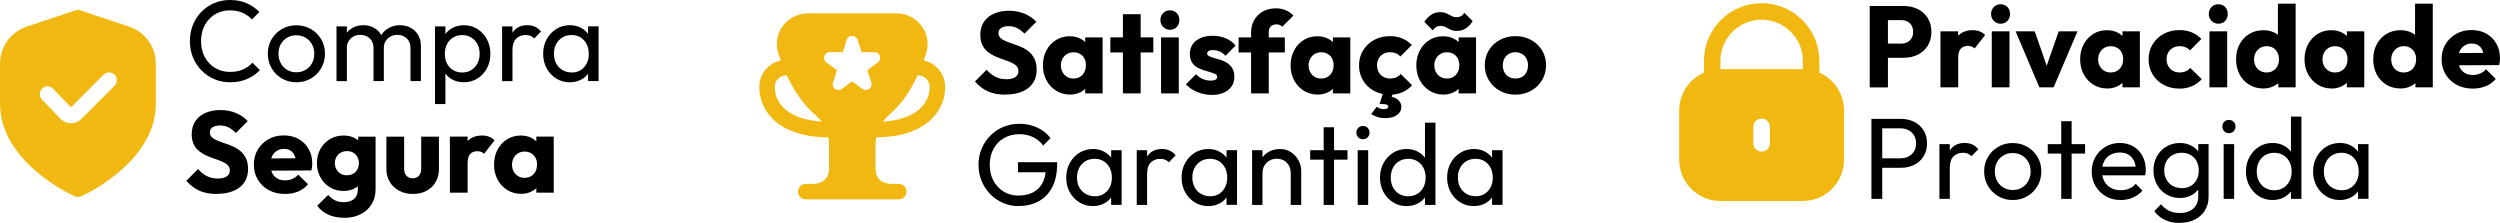
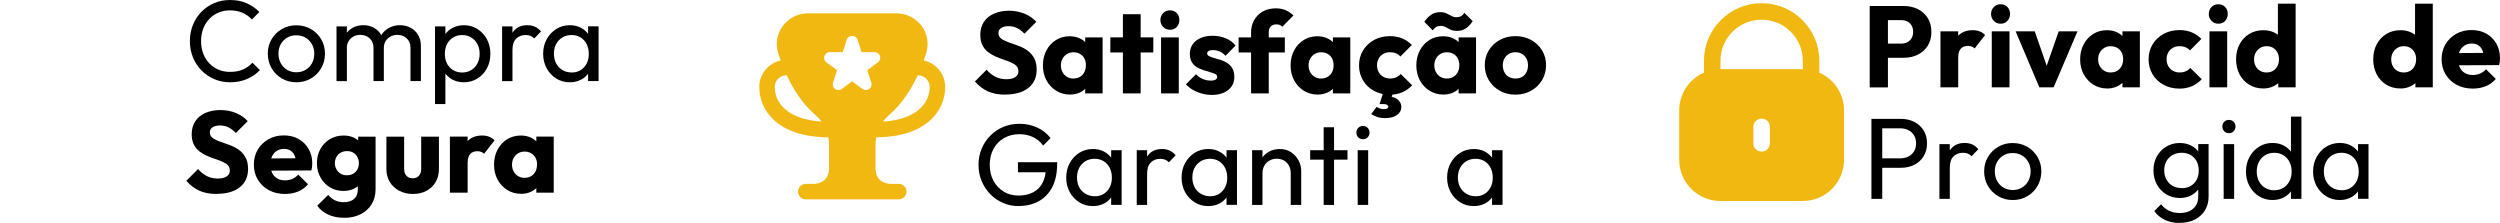
<svg xmlns="http://www.w3.org/2000/svg" id="Camada_2" data-name="Camada 2" viewBox="0 0 672.43 59.97">
  <defs>
    <style>      .cls-1 {        fill: #f1b812;      }    </style>
  </defs>
  <g id="Camada_1-2" data-name="Camada 1">
    <g>
      <path d="M270.41,25.46c-1.82,0-3.37-.29-4.67-.87-1.29-.58-2.46-1.47-3.52-2.67l3.16-3.16c.7.81,1.48,1.43,2.34,1.88s1.86.67,2.99.67c1.01,0,1.8-.19,2.37-.57.57-.38.85-.9.85-1.57,0-.58-.18-1.05-.54-1.43-.36-.37-.85-.69-1.47-.96s-1.29-.52-2.02-.76c-.72-.24-1.45-.52-2.19-.85-.73-.33-1.41-.73-2.01-1.21-.61-.47-1.1-1.08-1.47-1.83s-.56-1.66-.56-2.76c0-1.36.33-2.53.98-3.5.65-.97,1.57-1.71,2.74-2.22,1.18-.51,2.51-.76,4-.76s2.96.27,4.22.81,2.3,1.26,3.13,2.17l-3.19,3.19c-.66-.68-1.33-1.19-2-1.52-.67-.33-1.42-.5-2.25-.5s-1.52.16-2.01.48c-.5.32-.74.78-.74,1.38,0,.54.19.98.56,1.32s.86.64,1.47.88c.61.25,1.28.5,2.01.74s1.47.53,2.2.85,1.4.74,2,1.25c.6.52,1.09,1.16,1.47,1.92.38.76.57,1.73.57,2.88,0,2.09-.74,3.73-2.23,4.91s-3.55,1.78-6.2,1.78Z" />
      <path d="M287.74,25.43c-1.36,0-2.59-.35-3.69-1.04-1.1-.69-1.96-1.62-2.59-2.79-.63-1.17-.95-2.51-.95-4.01s.32-2.86.95-4.04c.63-1.19,1.49-2.12,2.57-2.79s2.32-1.01,3.7-1.01c1.01,0,1.93.2,2.74.59s1.48.94,2,1.63.81,1.48.87,2.37v6.51c-.06.89-.35,1.68-.85,2.37-.51.69-1.17,1.24-1.98,1.63-.82.39-1.74.59-2.78.59ZM288.73,21.12c1.01,0,1.82-.33,2.43-.99.61-.66.92-1.52.92-2.57,0-.68-.13-1.29-.4-1.81-.27-.53-.66-.94-1.18-1.24-.52-.3-1.11-.45-1.77-.45s-1.21.15-1.72.45c-.51.3-.91.72-1.21,1.25-.3.54-.45,1.15-.45,1.83s.15,1.29.45,1.83c.3.54.7.96,1.21,1.26.51.3,1.08.45,1.72.45ZM291.89,25.12v-4.06l.71-3.69-.71-3.63v-3.69h4.68v15.07h-4.68Z" />
      <path d="M298.65,14.11v-4.06h11.56v4.06h-11.56ZM302.03,25.12V3.82h4.77v21.3h-4.77Z" />
      <path d="M314.68,8.01c-.72,0-1.33-.26-1.83-.77-.5-.52-.74-1.14-.74-1.86s.25-1.36.74-1.86,1.1-.74,1.83-.74c.76,0,1.38.25,1.84.74.46.5.7,1.12.7,1.86s-.23,1.34-.7,1.86-1.08.77-1.84.77ZM312.29,25.12v-15.07h4.77v15.07h-4.77Z" />
      <path d="M325.87,25.52c-.89,0-1.77-.12-2.63-.36-.87-.24-1.66-.57-2.39-.99s-1.35-.92-1.89-1.47l2.73-2.73c.52.54,1.11.96,1.78,1.26.67.3,1.42.45,2.25.45.52,0,.92-.08,1.22-.25.3-.17.45-.4.45-.71,0-.37-.18-.65-.53-.82-.35-.17-.81-.34-1.38-.5-.57-.15-1.16-.33-1.78-.53s-1.21-.46-1.77-.79c-.56-.33-1.01-.79-1.36-1.36-.35-.58-.53-1.33-.53-2.26s.25-1.81.74-2.53,1.2-1.28,2.11-1.69,1.99-.62,3.26-.62,2.44.22,3.53.67c1.1.45,1.97,1.1,2.64,1.97l-2.7,2.76c-.48-.56-1.01-.96-1.6-1.19-.59-.24-1.16-.36-1.72-.36s-.94.08-1.21.25c-.27.17-.4.38-.4.65,0,.31.18.56.54.74.36.19.82.35,1.36.5.55.14,1.13.31,1.75.51.62.2,1.21.48,1.77.84.56.36,1.01.84,1.36,1.43.35.59.53,1.36.53,2.31,0,1.47-.55,2.64-1.66,3.52-1.11.88-2.6,1.32-4.48,1.32Z" />
      <path d="M333.15,14.11v-4.06h12.43v4.06h-12.43ZM336.5,25.12V8.78c0-1.24.27-2.35.81-3.33.54-.98,1.31-1.76,2.32-2.34s2.19-.87,3.53-.87c1.03,0,1.94.18,2.71.53.77.35,1.45.82,2.03,1.39l-3.01,3.04c-.19-.21-.4-.37-.65-.48s-.55-.17-.9-.17c-.66,0-1.17.19-1.54.56s-.54.88-.54,1.52v16.49h-4.77Z" />
      <path d="M354.36,25.43c-1.36,0-2.59-.35-3.69-1.04-1.1-.69-1.96-1.62-2.59-2.79-.63-1.17-.95-2.51-.95-4.01s.32-2.86.95-4.04c.63-1.19,1.49-2.12,2.57-2.79s2.32-1.01,3.7-1.01c1.01,0,1.93.2,2.74.59s1.48.94,2,1.63.81,1.48.87,2.37v6.51c-.06.89-.35,1.68-.85,2.37-.51.69-1.17,1.24-1.98,1.63-.82.39-1.74.59-2.78.59ZM355.35,21.12c1.01,0,1.82-.33,2.43-.99.61-.66.92-1.52.92-2.57,0-.68-.13-1.29-.4-1.81-.27-.53-.66-.94-1.18-1.24-.52-.3-1.11-.45-1.77-.45s-1.21.15-1.72.45c-.51.3-.91.72-1.21,1.25-.3.54-.45,1.15-.45,1.83s.15,1.29.45,1.83c.3.54.7.96,1.21,1.26.51.3,1.08.45,1.72.45ZM358.51,25.12v-4.06l.71-3.69-.71-3.63v-3.69h4.68v15.07h-4.68Z" />
      <path d="M373.82,25.46c-1.57,0-2.99-.34-4.25-1.02-1.26-.68-2.25-1.62-2.96-2.82-.71-1.2-1.07-2.54-1.07-4.03s.36-2.86,1.08-4.04,1.72-2.12,2.98-2.81c1.26-.68,2.68-1.02,4.25-1.02,1.2,0,2.29.2,3.27.6.98.4,1.85,1,2.62,1.78l-3.07,3.1c-.35-.39-.76-.68-1.22-.87-.47-.19-1-.28-1.6-.28-.66,0-1.26.15-1.78.45-.53.3-.94.71-1.24,1.24-.3.53-.45,1.13-.45,1.81s.15,1.32.45,1.86c.3.54.72.96,1.25,1.26s1.13.45,1.77.45,1.17-.1,1.66-.31c.49-.21.9-.51,1.26-.9l3.07,3.04c-.81.83-1.7,1.45-2.68,1.88-.98.42-2.09.64-3.33.64ZM372.68,31.78c-.83,0-1.53-.09-2.11-.28-.58-.19-1.17-.45-1.77-.81l1.49-1.95c.29.19.59.34.9.45.31.11.65.17,1.02.17.43,0,.74-.06.93-.19.19-.12.28-.28.28-.46s-.11-.35-.33-.5-.56-.22-1.04-.22h-.99l1.05-3.29h2.7l-.84,2.26-1.36-1.08c1.36-.02,2.42.24,3.18.77.75.54,1.13,1.25,1.13,2.14s-.38,1.55-1.15,2.12-1.8.85-3.1.85Z" />
      <path d="M388.18,25.43c-1.36,0-2.59-.35-3.69-1.04-1.1-.69-1.96-1.62-2.59-2.79-.63-1.17-.95-2.51-.95-4.01s.32-2.86.95-4.04c.63-1.19,1.49-2.12,2.57-2.79s2.32-1.01,3.7-1.01c1.01,0,1.93.2,2.74.59s1.48.94,2,1.63.81,1.48.87,2.37v6.51c-.06.89-.35,1.68-.85,2.37-.51.69-1.17,1.24-1.98,1.63-.82.39-1.74.59-2.78.59ZM391.9,8.32c-.68,0-1.26-.11-1.74-.34s-.92-.46-1.33-.68c-.41-.23-.85-.34-1.3-.34-.5,0-.91.1-1.24.29-.33.2-.64.5-.93.91l-2.26-2.29c.6-.87,1.24-1.52,1.91-1.95.67-.43,1.45-.65,2.34-.65.68,0,1.26.11,1.74.34s.92.45,1.33.68c.41.23.85.34,1.3.34.5,0,.92-.09,1.26-.28.34-.19.64-.49.88-.9l2.26,2.23c-.58.89-1.2,1.55-1.88,1.98-.67.43-1.45.65-2.34.65ZM389.17,21.12c1.01,0,1.82-.33,2.43-.99.61-.66.92-1.52.92-2.57,0-.68-.13-1.29-.4-1.81-.27-.53-.66-.94-1.18-1.24-.52-.3-1.11-.45-1.77-.45s-1.21.15-1.72.45c-.51.3-.91.72-1.21,1.25-.3.54-.45,1.15-.45,1.83s.15,1.29.45,1.83c.3.54.7.96,1.21,1.26.51.3,1.08.45,1.72.45ZM392.33,25.12v-4.06l.71-3.69-.71-3.63v-3.69h4.68v15.07h-4.68Z" />
      <path d="M407.61,25.46c-1.57,0-2.98-.35-4.22-1.05-1.24-.7-2.22-1.65-2.95-2.85-.72-1.2-1.08-2.54-1.08-4.03s.36-2.79,1.07-3.97c.71-1.18,1.69-2.11,2.93-2.8,1.24-.69,2.66-1.04,4.25-1.04s2.95.34,4.2,1.02c1.25.68,2.24,1.62,2.96,2.81s1.08,2.52,1.08,3.98-.36,2.86-1.08,4.04c-.72,1.19-1.71,2.13-2.95,2.84-1.24.7-2.65,1.05-4.22,1.05ZM407.61,21.12c.66,0,1.25-.14,1.77-.43.52-.29.91-.71,1.19-1.26s.42-1.17.42-1.88-.14-1.29-.43-1.81c-.29-.53-.69-.94-1.19-1.24-.51-.3-1.09-.45-1.75-.45s-1.25.15-1.77.45-.92.72-1.21,1.25c-.29.54-.43,1.14-.43,1.8,0,.7.14,1.33.43,1.88.29.55.69.97,1.21,1.26.52.29,1.11.43,1.77.43Z" />
      <path d="M273.98,55.43c-1.49,0-2.89-.28-4.2-.85-1.31-.57-2.46-1.36-3.44-2.37s-1.75-2.19-2.31-3.53c-.56-1.34-.84-2.79-.84-4.34s.28-2.99.84-4.32,1.33-2.51,2.33-3.52,2.15-1.8,3.49-2.36c1.33-.56,2.79-.84,4.36-.84,1.71,0,3.3.33,4.74.99,1.45.66,2.66,1.61,3.63,2.85l-2.01,2.02c-.68-.99-1.58-1.75-2.7-2.28-1.12-.53-2.34-.79-3.66-.79-1.57,0-2.96.35-4.17,1.05-1.21.7-2.15,1.67-2.82,2.91-.67,1.24-1.01,2.67-1.01,4.28s.34,3.07,1.02,4.31c.68,1.24,1.6,2.21,2.76,2.91,1.16.7,2.47,1.05,3.94,1.05s2.85-.29,3.95-.87c1.11-.58,1.95-1.43,2.54-2.56.59-1.13.89-2.51.91-4.14l1.77,1.3h-9.3v-2.7h10.54v.43c0,2.5-.44,4.59-1.32,6.28-.88,1.68-2.1,2.95-3.66,3.8s-3.35,1.27-5.38,1.27Z" />
      <path d="M293.97,55.43c-1.36,0-2.59-.33-3.67-1.01s-1.94-1.59-2.57-2.74c-.63-1.16-.95-2.46-.95-3.91s.31-2.75.95-3.91c.63-1.16,1.49-2.08,2.57-2.76,1.08-.68,2.31-1.02,3.67-1.02,1.12,0,2.11.23,2.99.7.88.47,1.59,1.11,2.12,1.92s.84,1.76.9,2.84v4.43c-.06,1.05-.36,2-.88,2.82-.53.83-1.24,1.47-2.12,1.94-.89.46-1.89.7-3.01.7ZM294.44,52.79c1.38,0,2.5-.47,3.35-1.41.85-.94,1.27-2.14,1.27-3.61,0-.99-.2-1.87-.59-2.64-.39-.76-.94-1.36-1.63-1.78-.69-.42-1.5-.64-2.43-.64s-1.75.22-2.46.65-1.27,1.03-1.67,1.78c-.4.75-.6,1.62-.6,2.59s.2,1.87.6,2.62c.4.75.97,1.35,1.69,1.78.72.43,1.55.65,2.48.65ZM298.87,55.12v-3.97l.53-3.6-.53-3.56v-3.6h2.82v14.72h-2.82Z" />
      <path d="M305.75,55.12v-14.72h2.79v14.72h-2.79ZM308.54,46.75l-1.05-.5c0-1.88.43-3.38,1.3-4.5.87-1.12,2.12-1.67,3.75-1.67.74,0,1.42.13,2.01.39.6.26,1.16.69,1.67,1.29l-1.83,1.89c-.31-.33-.65-.57-1.02-.71s-.81-.22-1.3-.22c-1.03,0-1.88.33-2.54.99s-.99,1.67-.99,3.04Z" />
      <path d="M325,55.43c-1.36,0-2.59-.33-3.67-1.01s-1.94-1.59-2.57-2.74c-.63-1.16-.95-2.46-.95-3.91s.31-2.75.95-3.91c.63-1.16,1.49-2.08,2.57-2.76,1.08-.68,2.31-1.02,3.67-1.02,1.12,0,2.11.23,2.99.7.88.47,1.59,1.11,2.12,1.92s.84,1.76.9,2.84v4.43c-.06,1.05-.36,2-.88,2.82-.53.83-1.24,1.47-2.12,1.94-.89.46-1.89.7-3.01.7ZM325.47,52.79c1.38,0,2.5-.47,3.35-1.41.85-.94,1.27-2.14,1.27-3.61,0-.99-.2-1.87-.59-2.64-.39-.76-.94-1.36-1.63-1.78-.69-.42-1.5-.64-2.43-.64s-1.75.22-2.46.65-1.27,1.03-1.67,1.78c-.4.75-.6,1.62-.6,2.59s.2,1.87.6,2.62c.4.75.97,1.35,1.69,1.78.72.43,1.55.65,2.48.65ZM329.9,55.12v-3.97l.53-3.6-.53-3.56v-3.6h2.82v14.72h-2.82Z" />
      <path d="M336.78,55.12v-14.72h2.79v14.72h-2.79ZM347.17,55.12v-8.59c0-1.12-.35-2.04-1.04-2.76s-1.6-1.08-2.71-1.08c-.74,0-1.41.17-1.98.5-.58.33-1.03.79-1.36,1.36-.33.58-.5,1.24-.5,1.98l-1.15-.65c0-1.12.25-2.11.74-2.98s1.19-1.55,2.08-2.06c.89-.51,1.89-.76,3.01-.76s2.1.28,2.96.84c.86.56,1.53,1.29,2.03,2.19.5.9.74,1.86.74,2.87v9.14h-2.82Z" />
      <path d="M352.4,42.94v-2.54h10.04v2.54h-10.04ZM356.03,55.12v-20.89h2.79v20.89h-2.79Z" />
      <path d="M366.6,37.45c-.52,0-.94-.17-1.27-.51-.33-.34-.5-.77-.5-1.29s.17-.92.5-1.26c.33-.34.75-.51,1.27-.51s.94.17,1.27.51c.33.34.5.76.5,1.26s-.17.95-.5,1.29c-.33.34-.75.51-1.27.51ZM365.18,55.12v-14.72h2.82v14.72h-2.82Z" />
-       <path d="M378.32,55.43c-1.34,0-2.55-.33-3.63-1.01-1.08-.67-1.93-1.59-2.56-2.74-.63-1.16-.95-2.46-.95-3.91s.31-2.75.95-3.91c.63-1.16,1.48-2.08,2.56-2.76,1.07-.68,2.28-1.02,3.63-1.02,1.12,0,2.12.23,3.01.7.89.47,1.61,1.11,2.15,1.92s.85,1.76.92,2.84v4.43c-.06,1.05-.36,2-.9,2.82-.54.83-1.25,1.47-2.14,1.94-.89.46-1.9.7-3.04.7ZM378.78,52.79c.93,0,1.75-.22,2.45-.65.7-.43,1.25-1.03,1.64-1.78.39-.75.59-1.62.59-2.59s-.2-1.87-.59-2.62c-.39-.75-.94-1.35-1.64-1.78-.7-.43-1.52-.65-2.45-.65s-1.75.21-2.45.64c-.7.42-1.25,1.01-1.66,1.77-.4.75-.6,1.63-.6,2.62s.2,1.87.6,2.63.96,1.36,1.67,1.78c.71.42,1.52.64,2.43.64ZM386.1,55.12h-2.82v-3.97l.53-3.6-.53-3.56v-11h2.82v22.13Z" />
      <path d="M396.42,55.43c-1.36,0-2.59-.33-3.67-1.01s-1.94-1.59-2.57-2.74c-.63-1.16-.95-2.46-.95-3.91s.31-2.75.95-3.91c.63-1.16,1.49-2.08,2.57-2.76,1.08-.68,2.31-1.02,3.67-1.02,1.12,0,2.11.23,2.99.7.88.47,1.59,1.11,2.12,1.92s.84,1.76.9,2.84v4.43c-.06,1.05-.36,2-.88,2.82-.53.83-1.24,1.47-2.12,1.94-.89.46-1.89.7-3.01.7ZM396.89,52.79c1.38,0,2.5-.47,3.35-1.41.85-.94,1.27-2.14,1.27-3.61,0-.99-.2-1.87-.59-2.64-.39-.76-.94-1.36-1.63-1.78-.69-.42-1.5-.64-2.43-.64s-1.75.22-2.46.65-1.27,1.03-1.67,1.78c-.4.75-.6,1.62-.6,2.59s.2,1.87.6,2.62c.4.75.97,1.35,1.69,1.78.72.43,1.55.65,2.48.65ZM401.32,55.12v-3.97l.53-3.6-.53-3.56v-3.6h2.82v14.72h-2.82Z" />
    </g>
    <g>
      <path d="M502.9,23.49V1.61h4.9v21.89h-4.9ZM506.65,15.53v-3.81h4.71c.6,0,1.14-.12,1.63-.36.49-.24.87-.59,1.16-1.07.29-.48.43-1.04.43-1.71s-.14-1.26-.43-1.74c-.29-.47-.68-.83-1.16-1.07-.49-.24-1.03-.36-1.63-.36h-4.71V1.61h5.42c1.38,0,2.64.28,3.77.84,1.13.56,2.01,1.36,2.67,2.4.65,1.04.98,2.29.98,3.74s-.33,2.66-.98,3.71c-.65,1.04-1.54,1.84-2.67,2.4-1.13.56-2.38.84-3.77.84h-5.42Z" />
      <path d="M521.93,23.49v-15.07h4.77v15.07h-4.77ZM526.71,15.25l-1.98-1.55c.39-1.78,1.06-3.15,2-4.12s2.23-1.46,3.86-1.46c.72,0,1.36.11,1.91.33s1.03.54,1.44.98l-2.82,3.6c-.19-.21-.43-.37-.74-.5-.31-.12-.66-.19-1.05-.19-.81,0-1.44.24-1.91.73-.46.49-.7,1.21-.7,2.19Z" />
      <path d="M538.11,6.38c-.72,0-1.33-.26-1.83-.77-.5-.52-.74-1.14-.74-1.86s.25-1.36.74-1.86,1.1-.74,1.83-.74c.76,0,1.38.25,1.84.74.46.5.7,1.12.7,1.86s-.23,1.34-.7,1.86-1.08.77-1.84.77ZM535.73,23.49v-15.07h4.77v15.07h-4.77Z" />
-       <path d="M548.53,23.49l-6.39-15.07h5.15l4.34,12.52h-2.26l4.37-12.52h5.05l-6.42,15.07h-3.84Z" />
+       <path d="M548.53,23.49l-6.39-15.07h5.15l4.34,12.52h-2.26l4.37-12.52h5.05l-6.42,15.07h-3.84" />
      <path d="M566.73,23.8c-1.36,0-2.59-.35-3.69-1.04-1.1-.69-1.96-1.62-2.59-2.79-.63-1.17-.95-2.51-.95-4.01s.32-2.86.95-4.04c.63-1.19,1.49-2.12,2.57-2.79s2.32-1.01,3.7-1.01c1.01,0,1.93.2,2.74.59s1.48.94,2,1.63.81,1.48.87,2.37v6.51c-.06.89-.35,1.68-.85,2.37-.51.69-1.17,1.24-1.98,1.63-.82.39-1.74.59-2.78.59ZM567.72,19.49c1.01,0,1.82-.33,2.43-.99.61-.66.92-1.52.92-2.57,0-.68-.13-1.29-.4-1.81-.27-.53-.66-.94-1.18-1.24-.52-.3-1.11-.45-1.77-.45s-1.21.15-1.72.45c-.51.3-.91.72-1.21,1.25-.3.54-.45,1.15-.45,1.83s.15,1.29.45,1.83c.3.54.7.96,1.21,1.26.51.3,1.08.45,1.72.45ZM570.88,23.49v-4.06l.71-3.69-.71-3.63v-3.69h4.68v15.07h-4.68Z" />
      <path d="M586.19,23.83c-1.57,0-2.99-.34-4.25-1.02-1.26-.68-2.25-1.62-2.96-2.82-.71-1.2-1.07-2.54-1.07-4.03s.36-2.86,1.08-4.04,1.72-2.12,2.98-2.81c1.26-.68,2.68-1.02,4.25-1.02,1.2,0,2.29.2,3.27.6.98.4,1.85,1,2.62,1.78l-3.07,3.1c-.35-.39-.76-.68-1.22-.87-.47-.19-1-.28-1.6-.28-.66,0-1.26.15-1.78.45-.53.3-.94.71-1.24,1.24-.3.53-.45,1.13-.45,1.81s.15,1.32.45,1.86c.3.54.72.96,1.25,1.26s1.13.45,1.77.45,1.17-.1,1.66-.31c.49-.21.9-.51,1.26-.9l3.07,3.04c-.81.83-1.7,1.45-2.68,1.88-.98.42-2.09.64-3.33.64Z" />
      <path d="M596.67,6.38c-.72,0-1.33-.26-1.83-.77-.5-.52-.74-1.14-.74-1.86s.25-1.36.74-1.86,1.1-.74,1.83-.74c.76,0,1.38.25,1.84.74.46.5.7,1.12.7,1.86s-.23,1.34-.7,1.86-1.08.77-1.84.77ZM594.28,23.49v-15.07h4.77v15.07h-4.77Z" />
      <path d="M608.79,23.8c-1.45,0-2.72-.34-3.83-1.02-1.11-.68-1.97-1.61-2.59-2.79s-.93-2.52-.93-4.03.31-2.85.93-4.03c.62-1.18,1.49-2.11,2.6-2.79,1.12-.68,2.39-1.02,3.81-1.02,1.01,0,1.94.19,2.79.57.85.38,1.54.92,2.08,1.61.54.69.85,1.49.93,2.4v6.36c-.08.89-.39,1.69-.93,2.4-.54.71-1.23,1.28-2.08,1.71-.85.42-1.78.63-2.79.63ZM609.63,19.49c.68,0,1.27-.15,1.77-.45s.88-.72,1.16-1.26c.28-.54.42-1.16.42-1.86s-.14-1.29-.42-1.81c-.28-.53-.67-.94-1.16-1.24s-1.08-.45-1.74-.45-1.24.16-1.74.47c-.5.31-.89.73-1.19,1.25-.3.53-.45,1.13-.45,1.81s.14,1.29.42,1.83c.28.54.68.96,1.19,1.26.52.3,1.09.45,1.74.45ZM617.47,23.49h-4.68v-4.06l.71-3.69-.81-3.63V.99h4.77v22.51Z" />
-       <path d="M627.08,23.8c-1.36,0-2.59-.35-3.69-1.04-1.1-.69-1.96-1.62-2.59-2.79-.63-1.17-.95-2.51-.95-4.01s.32-2.86.95-4.04c.63-1.19,1.49-2.12,2.57-2.79s2.32-1.01,3.7-1.01c1.01,0,1.93.2,2.74.59s1.48.94,2,1.63.81,1.48.87,2.37v6.51c-.06.89-.35,1.68-.85,2.37-.51.69-1.17,1.24-1.98,1.63-.82.39-1.74.59-2.78.59ZM628.07,19.49c1.01,0,1.82-.33,2.43-.99.61-.66.92-1.52.92-2.57,0-.68-.13-1.29-.4-1.81-.27-.53-.66-.94-1.18-1.24-.52-.3-1.11-.45-1.77-.45s-1.21.15-1.72.45c-.51.3-.91.72-1.21,1.25-.3.54-.45,1.15-.45,1.83s.15,1.29.45,1.83c.3.54.7.96,1.21,1.26.51.3,1.08.45,1.72.45ZM631.24,23.49v-4.06l.71-3.69-.71-3.63v-3.69h4.68v15.07h-4.68Z" />
      <path d="M645.68,23.8c-1.45,0-2.72-.34-3.83-1.02-1.11-.68-1.97-1.61-2.59-2.79s-.93-2.52-.93-4.03.31-2.85.93-4.03c.62-1.18,1.49-2.11,2.6-2.79,1.12-.68,2.39-1.02,3.81-1.02,1.01,0,1.94.19,2.79.57.85.38,1.54.92,2.08,1.61.54.69.85,1.49.93,2.4v6.36c-.08.89-.39,1.69-.93,2.4-.54.71-1.23,1.28-2.08,1.71-.85.42-1.78.63-2.79.63ZM646.52,19.49c.68,0,1.27-.15,1.77-.45s.88-.72,1.16-1.26c.28-.54.42-1.16.42-1.86s-.14-1.29-.42-1.81c-.28-.53-.67-.94-1.16-1.24s-1.08-.45-1.74-.45-1.24.16-1.74.47c-.5.31-.89.73-1.19,1.25-.3.53-.45,1.13-.45,1.81s.14,1.29.42,1.83c.28.54.68.96,1.19,1.26.52.3,1.09.45,1.74.45ZM654.36,23.49h-4.68v-4.06l.71-3.69-.81-3.63V.99h4.77v22.51Z" />
      <path d="M665.12,23.83c-1.63,0-3.08-.34-4.34-1.01-1.26-.67-2.25-1.61-2.98-2.81s-1.08-2.56-1.08-4.09.35-2.83,1.05-4.01c.7-1.19,1.66-2.12,2.88-2.81,1.22-.68,2.59-1.02,4.12-1.02s2.83.32,3.97.96c1.14.64,2.04,1.53,2.7,2.67.66,1.14.99,2.44.99,3.91,0,.29-.02.58-.05.88s-.1.63-.2,1.01l-12.96.06v-3.29l10.91-.06-2.05,1.39c-.02-.85-.15-1.55-.4-2.12s-.62-1.01-1.1-1.32c-.49-.31-1.07-.46-1.75-.46-.74,0-1.39.18-1.94.53s-.97.84-1.27,1.46c-.3.62-.45,1.36-.45,2.23s.16,1.62.48,2.26c.32.64.77,1.13,1.36,1.47.59.34,1.29.51,2.09.51.72,0,1.38-.13,1.98-.39.6-.26,1.13-.65,1.58-1.16l2.63,2.6c-.74.89-1.64,1.54-2.7,1.97-1.05.42-2.22.64-3.5.64Z" />
      <path d="M503.36,53.49v-21.51h2.91v21.51h-2.91ZM505.32,45.12v-2.54h5.86c.81,0,1.52-.17,2.16-.5.63-.33,1.13-.79,1.49-1.39s.54-1.31.54-2.14-.18-1.54-.54-2.14c-.36-.6-.86-1.06-1.49-1.39-.63-.33-1.35-.5-2.16-.5h-5.86v-2.54h6.01c1.32,0,2.51.27,3.57.81,1.05.54,1.89,1.3,2.5,2.28.61.98.92,2.14.92,3.49s-.31,2.48-.92,3.47-1.44,1.76-2.5,2.29c-1.05.54-2.24.81-3.57.81h-6.01Z" />
      <path d="M521.65,53.49v-14.72h2.79v14.72h-2.79ZM524.44,45.12l-1.05-.5c0-1.88.43-3.38,1.3-4.5.87-1.12,2.12-1.67,3.75-1.67.74,0,1.42.13,2.01.39.6.26,1.16.69,1.67,1.29l-1.83,1.89c-.31-.33-.65-.57-1.02-.71s-.81-.22-1.3-.22c-1.03,0-1.88.33-2.54.99s-.99,1.67-.99,3.04Z" />
      <path d="M541.34,53.8c-1.43,0-2.72-.34-3.88-1.02-1.16-.68-2.08-1.61-2.76-2.77-.68-1.17-1.02-2.47-1.02-3.92s.34-2.71,1.02-3.86c.68-1.15,1.6-2.06,2.76-2.74,1.16-.68,2.45-1.02,3.88-1.02s2.75.34,3.92,1.01c1.17.67,2.09,1.59,2.78,2.74.68,1.16,1.02,2.45,1.02,3.88s-.34,2.75-1.02,3.92c-.68,1.17-1.61,2.09-2.78,2.77-1.17.68-2.47,1.02-3.92,1.02ZM541.34,51.11c.95,0,1.79-.22,2.51-.65.72-.43,1.29-1.03,1.71-1.78.41-.75.62-1.62.62-2.59s-.21-1.8-.64-2.54-.99-1.33-1.71-1.75-1.54-.64-2.5-.64-1.73.21-2.45.64-1.29,1.01-1.71,1.75-.62,1.59-.62,2.54.21,1.83.62,2.59c.41.75.98,1.35,1.71,1.78.72.43,1.54.65,2.45.65Z" />
-       <path d="M550.79,41.31v-2.54h10.04v2.54h-10.04ZM554.42,53.49v-20.89h2.79v20.89h-2.79Z" />
-       <path d="M570.38,53.8c-1.49,0-2.82-.33-3.98-1.01-1.17-.67-2.09-1.59-2.77-2.74-.68-1.16-1.02-2.47-1.02-3.94s.34-2.75,1.01-3.91c.67-1.16,1.58-2.07,2.73-2.74,1.15-.67,2.43-1.01,3.86-1.01,1.34,0,2.54.31,3.6.93,1.05.62,1.88,1.48,2.46,2.57.59,1.1.88,2.35.88,3.75,0,.21-.01.43-.03.67s-.06.5-.12.79h-12.43v-2.33h10.94l-1.02.9c0-.99-.18-1.83-.53-2.53s-.85-1.23-1.49-1.61c-.64-.38-1.42-.57-2.33-.57s-1.79.21-2.51.62c-.72.41-1.28.99-1.67,1.74-.39.74-.59,1.62-.59,2.64s.21,1.94.62,2.71c.41.78,1,1.38,1.77,1.8.76.42,1.64.64,2.63.64.83,0,1.59-.14,2.28-.43s1.29-.72,1.78-1.3l1.8,1.83c-.72.83-1.59,1.46-2.6,1.89-1.01.43-2.1.65-3.25.65Z" />
      <path d="M586.29,53.25c-1.34,0-2.55-.32-3.61-.96s-1.91-1.52-2.53-2.65c-.62-1.13-.93-2.39-.93-3.8s.3-2.66.91-3.77c.61-1.11,1.45-1.98,2.53-2.63,1.07-.65,2.27-.98,3.6-.98,1.16,0,2.19.23,3.08.68.9.45,1.61,1.09,2.12,1.91s.81,1.77.87,2.87v3.91c-.06,1.07-.36,2.02-.88,2.84-.53.82-1.24,1.45-2.12,1.91-.89.45-1.9.68-3.04.68ZM586.29,59.97c-1.53,0-2.87-.28-4.03-.84-1.16-.56-2.1-1.34-2.82-2.36l1.83-1.83c.6.76,1.31,1.35,2.14,1.75.83.4,1.81.6,2.95.6,1.49,0,2.68-.4,3.57-1.19.89-.8,1.33-1.87,1.33-3.21v-3.66l.5-3.32-.5-3.29v-3.88h2.79v14.14c0,1.41-.33,2.64-.98,3.7-.65,1.06-1.56,1.89-2.73,2.48s-2.52.88-4.04.88ZM586.81,50.61c.93,0,1.74-.2,2.42-.59.68-.39,1.21-.95,1.6-1.66s.57-1.54.57-2.5-.19-1.78-.57-2.5c-.38-.71-.92-1.27-1.61-1.67-.69-.4-1.49-.6-2.4-.6s-1.75.2-2.45.6c-.7.4-1.26.96-1.66,1.67-.4.71-.6,1.53-.6,2.46s.2,1.76.6,2.48c.4.72.96,1.29,1.67,1.69.71.4,1.52.6,2.43.6Z" />
      <path d="M599.52,35.82c-.52,0-.94-.17-1.27-.51-.33-.34-.5-.77-.5-1.29s.17-.92.5-1.26c.33-.34.75-.51,1.27-.51s.94.17,1.27.51c.33.34.5.76.5,1.26s-.17.95-.5,1.29c-.33.34-.75.51-1.27.51ZM598.1,53.49v-14.72h2.82v14.72h-2.82Z" />
      <path d="M611.24,53.8c-1.34,0-2.55-.33-3.63-1.01-1.08-.67-1.93-1.59-2.56-2.74-.63-1.16-.95-2.46-.95-3.91s.31-2.75.95-3.91c.63-1.16,1.48-2.08,2.56-2.76,1.07-.68,2.28-1.02,3.63-1.02,1.12,0,2.12.23,3.01.7.89.47,1.61,1.11,2.15,1.92s.85,1.76.92,2.84v4.43c-.06,1.05-.36,2-.9,2.82-.54.83-1.25,1.47-2.14,1.94-.89.46-1.9.7-3.04.7ZM611.71,51.17c.93,0,1.75-.22,2.45-.65.7-.43,1.25-1.03,1.64-1.78.39-.75.59-1.62.59-2.59s-.2-1.87-.59-2.62c-.39-.75-.94-1.35-1.64-1.78-.7-.43-1.52-.65-2.45-.65s-1.75.21-2.45.64c-.7.42-1.25,1.01-1.66,1.77-.4.75-.6,1.63-.6,2.62s.2,1.87.6,2.63.96,1.36,1.67,1.78c.71.42,1.52.64,2.43.64ZM619.02,53.49h-2.82v-3.97l.53-3.6-.53-3.56v-11h2.82v22.13Z" />
      <path d="M629.34,53.8c-1.36,0-2.59-.33-3.67-1.01s-1.94-1.59-2.57-2.74c-.63-1.16-.95-2.46-.95-3.91s.31-2.75.95-3.91c.63-1.16,1.49-2.08,2.57-2.76,1.08-.68,2.31-1.02,3.67-1.02,1.12,0,2.11.23,2.99.7.88.47,1.59,1.11,2.12,1.92s.84,1.76.9,2.84v4.43c-.06,1.05-.36,2-.88,2.82-.53.83-1.24,1.47-2.12,1.94-.89.46-1.89.7-3.01.7ZM629.81,51.17c1.38,0,2.5-.47,3.35-1.41.85-.94,1.27-2.14,1.27-3.61,0-.99-.2-1.87-.59-2.64-.39-.76-.94-1.36-1.63-1.78-.69-.42-1.5-.64-2.43-.64s-1.75.22-2.46.65-1.27,1.03-1.67,1.78c-.4.75-.6,1.62-.6,2.59s.2,1.87.6,2.62c.4.75.97,1.35,1.69,1.78.72.43,1.55.65,2.48.65ZM634.24,53.49v-3.97l.53-3.6-.53-3.56v-3.6h2.82v14.72h-2.82Z" />
    </g>
    <path class="cls-1" d="M235.66,36.93c13.69-.07,18.57-7.32,18.57-13.54,0-3.5-2.48-6.42-5.76-7.13.28-.8.53-1.54.69-2.1.74-2.49.26-5.11-1.3-7.21-1.6-2.13-4.04-3.36-6.7-3.36h-23.88c-2.66,0-5.1,1.23-6.7,3.36-1.57,2.09-2.04,4.72-1.3,7.21.17.56.41,1.3.7,2.11-3.29.71-5.76,3.63-5.76,7.13,0,6.22,4.87,13.47,18.57,13.54.12.63.19,1.27.19,1.93v6.42c0,3.81-3.2,4.15-4.17,4.17h-2.08c-1.15,0-2.08.93-2.08,2.08s.93,2.08,2.08,2.08h25.01c1.15,0,2.08-.93,2.08-2.08s-.93-2.08-2.08-2.08h-2.07c-.98-.02-4.18-.36-4.18-4.17v-6.42c0-.65.07-1.29.19-1.92h0ZM246.83,20.24s.06.02.1.02c1.72,0,3.13,1.4,3.13,3.13,0,4.24-3.35,8.75-12.58,9.32.46-.62.99-1.2,1.59-1.71,3.62-3.08,6.11-7.2,7.77-10.75h0ZM208.38,23.38c0-1.72,1.4-3.13,3.13-3.13.04,0,.06-.02.1-.02,1.65,3.56,4.14,7.67,7.77,10.75.6.51,1.13,1.09,1.59,1.71-9.23-.57-12.58-5.08-12.58-9.32h0ZM224.62,23.93c-.55-.38-.78-1.08-.56-1.71l1.08-3.35-2.85-2.08c-.68-.5-.83-1.46-.33-2.14.29-.39.75-.63,1.23-.63h3.5l1.06-3.32c.27-.81,1.14-1.24,1.95-.97.46.15.82.51.97.97l1.06,3.32h3.5c.84,0,1.53.68,1.53,1.53,0,.49-.23.95-.63,1.24l-2.85,2.08,1.08,3.35c.26.8-.18,1.67-.99,1.93-.47.15-.98.07-1.37-.22l-2.8-2.06-2.8,2.06c-.53.4-1.26.4-1.8,0h0Z" />
    <path class="cls-1" d="M489.35,19.54v-3.16c0-8.57-6.95-15.52-15.52-15.52s-15.52,6.95-15.52,15.52v3.16c-4.03,1.76-6.64,5.74-6.65,10.14v13.3c0,6.12,4.97,11.08,11.08,11.08h22.17c6.12,0,11.08-4.97,11.08-11.08v-13.3c0-4.4-2.62-8.38-6.65-10.14ZM476.05,38.55c0,1.22-.99,2.22-2.22,2.22s-2.22-.99-2.22-2.22v-4.43c0-1.22.99-2.22,2.22-2.22s2.22.99,2.22,2.22v4.43ZM484.92,18.6h-22.17v-2.22c0-6.12,4.96-11.08,11.08-11.08s11.08,4.96,11.08,11.08v2.22Z" />
-     <path class="cls-1" d="M34.75,7.16l-13.13-4.38c-.43-.14-.89-.14-1.32,0L7.17,7.16C2.88,8.59,0,12.59,0,17.1v10.72C0,43.68,19.28,52.43,20.11,52.8c.54.24,1.16.24,1.7,0,.83-.36,20.11-9.12,20.11-24.97v-10.72c0-4.51-2.88-8.52-7.16-9.94ZM30.84,23.04l-8.95,8.95c-.74.74-1.75,1.16-2.8,1.16h-.07c-1.07-.02-2.09-.47-2.82-1.26l-4.83-5.03c-.85-.79-.9-2.11-.11-2.96.79-.85,2.11-.9,2.96-.11.06.06.12.11.17.18l4.7,4.9,8.78-8.8c.83-.8,2.16-.78,2.96.05.78.81.78,2.1,0,2.91h0Z" />
    <g>
      <path d="M61.93,22.13c-1.55,0-2.99-.28-4.31-.85-1.32-.57-2.48-1.36-3.46-2.37s-1.74-2.19-2.28-3.53c-.54-1.34-.81-2.78-.81-4.31s.27-3,.81-4.34,1.29-2.52,2.26-3.52c.97-1,2.12-1.79,3.44-2.36s2.75-.85,4.28-.85c1.71,0,3.21.29,4.5.87,1.28.58,2.42,1.36,3.41,2.36l-2.02,2.01c-.68-.76-1.52-1.36-2.51-1.8-.99-.43-2.12-.65-3.38-.65-1.12,0-2.15.2-3.1.6-.95.4-1.78.98-2.48,1.72-.7.74-1.25,1.62-1.63,2.63-.38,1.01-.57,2.12-.57,3.32s.19,2.3.57,3.32c.38,1.01.92,1.89,1.63,2.64.7.74,1.53,1.32,2.48,1.72.95.4,2,.6,3.13.6,1.34,0,2.51-.22,3.5-.67s1.83-1.05,2.51-1.81l2.01,2.01c-.99,1.01-2.15,1.81-3.49,2.39-1.33.58-2.84.87-4.51.87Z" />
      <path d="M79.69,22.13c-1.43,0-2.72-.34-3.88-1.02-1.16-.68-2.08-1.61-2.76-2.77-.68-1.17-1.02-2.47-1.02-3.92s.34-2.71,1.02-3.86c.68-1.15,1.6-2.06,2.76-2.74,1.16-.68,2.45-1.02,3.88-1.02s2.75.34,3.92,1.01c1.17.67,2.09,1.59,2.78,2.74.68,1.16,1.02,2.45,1.02,3.88s-.34,2.75-1.02,3.92c-.68,1.17-1.61,2.09-2.78,2.77-1.17.68-2.47,1.02-3.92,1.02ZM79.69,19.44c.95,0,1.79-.22,2.51-.65.72-.43,1.29-1.03,1.71-1.78.41-.75.62-1.62.62-2.59s-.21-1.8-.64-2.54-.99-1.33-1.71-1.75-1.54-.64-2.5-.64-1.73.21-2.45.64-1.29,1.01-1.71,1.75-.62,1.59-.62,2.54.21,1.83.62,2.59c.41.75.98,1.35,1.71,1.78.72.43,1.54.65,2.45.65Z" />
      <path d="M90.51,21.82V7.1h2.79v14.72h-2.79ZM100.46,21.82v-8.9c0-1.09-.34-1.96-1.01-2.59-.67-.63-1.51-.95-2.53-.95-.68,0-1.29.14-1.83.43-.54.29-.97.69-1.3,1.21-.33.52-.5,1.15-.5,1.89l-1.15-.59c0-1.12.24-2.09.73-2.91.49-.83,1.15-1.47,2-1.94.85-.46,1.8-.7,2.85-.7s1.97.23,2.81.68c.84.45,1.5,1.09,1.98,1.92.49.83.73,1.81.73,2.94v9.49h-2.79ZM110.41,21.82v-8.9c0-1.09-.34-1.96-1.01-2.59-.67-.63-1.5-.95-2.5-.95-.68,0-1.3.14-1.84.43-.55.29-.99.69-1.32,1.21-.33.52-.5,1.15-.5,1.89l-1.58-.59c.06-1.14.37-2.11.91-2.93s1.26-1.46,2.12-1.92c.87-.46,1.82-.7,2.85-.7s2.04.23,2.88.68c.85.45,1.52,1.09,2.03,1.92.51.83.76,1.82.76,2.98v9.46h-2.82Z" />
      <path d="M117.01,27.99V7.1h2.79v3.88l-.53,3.56.53,3.6v9.86h-2.79ZM124.76,22.13c-1.12,0-2.12-.23-3.02-.7s-1.62-1.11-2.15-1.94c-.54-.83-.84-1.77-.9-2.82v-4.43c.06-1.07.37-2.02.92-2.84.55-.82,1.27-1.46,2.17-1.92.9-.46,1.9-.7,2.99-.7,1.34,0,2.56.34,3.64,1.02,1.08.68,1.94,1.6,2.56,2.76s.93,2.46.93,3.91-.31,2.75-.93,3.91c-.62,1.16-1.47,2.07-2.56,2.74s-2.3,1.01-3.64,1.01ZM124.3,19.5c.93,0,1.75-.22,2.45-.65.7-.43,1.25-1.03,1.66-1.78.4-.75.6-1.63.6-2.62s-.2-1.83-.6-2.59c-.4-.75-.96-1.35-1.66-1.78-.7-.43-1.52-.65-2.45-.65s-1.72.22-2.42.65c-.7.43-1.25,1.03-1.64,1.78-.39.75-.59,1.63-.59,2.62s.19,1.83.57,2.59c.38.75.93,1.35,1.64,1.78.71.43,1.52.65,2.43.65Z" />
      <path d="M135.05,21.82V7.1h2.79v14.72h-2.79ZM137.84,13.45l-1.05-.5c0-1.88.43-3.38,1.3-4.5.87-1.12,2.12-1.67,3.75-1.67.74,0,1.42.13,2.01.39.6.26,1.16.69,1.67,1.29l-1.83,1.89c-.31-.33-.65-.57-1.02-.71s-.81-.22-1.3-.22c-1.03,0-1.88.33-2.54.99s-.99,1.67-.99,3.04Z" />
      <path d="M153.28,22.13c-1.36,0-2.59-.33-3.67-1.01s-1.94-1.59-2.57-2.74c-.63-1.16-.95-2.46-.95-3.91s.31-2.75.95-3.91c.63-1.16,1.49-2.08,2.57-2.76,1.08-.68,2.31-1.02,3.67-1.02,1.12,0,2.11.23,2.99.7.88.47,1.59,1.11,2.12,1.92s.84,1.76.9,2.84v4.43c-.06,1.05-.36,2-.88,2.82-.53.83-1.24,1.47-2.12,1.94-.89.46-1.89.7-3.01.7ZM153.75,19.5c1.38,0,2.5-.47,3.35-1.41.85-.94,1.27-2.14,1.27-3.61,0-.99-.2-1.87-.59-2.64-.39-.76-.94-1.36-1.63-1.78-.69-.42-1.5-.64-2.43-.64s-1.75.22-2.46.65-1.27,1.03-1.67,1.78c-.4.75-.6,1.62-.6,2.59s.2,1.87.6,2.62c.4.75.97,1.35,1.69,1.78.72.43,1.55.65,2.48.65ZM158.18,21.82v-3.97l.53-3.6-.53-3.56v-3.6h2.82v14.72h-2.82Z" />
      <path d="M58.3,52.17c-1.82,0-3.37-.29-4.67-.87-1.29-.58-2.46-1.47-3.52-2.67l3.16-3.16c.7.81,1.48,1.43,2.34,1.88s1.86.67,2.99.67c1.01,0,1.8-.19,2.37-.57.57-.38.85-.9.85-1.57,0-.58-.18-1.05-.54-1.43-.36-.37-.85-.69-1.47-.96s-1.29-.52-2.02-.76c-.72-.24-1.45-.52-2.19-.85-.73-.33-1.41-.73-2.01-1.21-.61-.47-1.1-1.08-1.47-1.83s-.56-1.66-.56-2.76c0-1.36.33-2.53.98-3.5.65-.97,1.57-1.71,2.74-2.22,1.18-.51,2.51-.76,4-.76s2.96.27,4.22.81,2.3,1.26,3.13,2.17l-3.19,3.19c-.66-.68-1.33-1.19-2-1.52-.67-.33-1.42-.5-2.25-.5s-1.52.16-2.01.48c-.5.32-.74.78-.74,1.38,0,.54.19.98.56,1.32s.86.64,1.47.88c.61.25,1.28.5,2.01.74s1.47.53,2.2.85,1.4.74,2,1.25c.6.52,1.09,1.16,1.47,1.92.38.76.57,1.73.57,2.88,0,2.09-.74,3.73-2.23,4.91s-3.55,1.78-6.2,1.78Z" />
      <path d="M76.68,52.17c-1.63,0-3.08-.34-4.34-1.01-1.26-.67-2.25-1.61-2.98-2.81s-1.08-2.56-1.08-4.09.35-2.83,1.05-4.01c.7-1.19,1.66-2.12,2.88-2.81,1.22-.68,2.59-1.02,4.12-1.02s2.83.32,3.97.96c1.14.64,2.04,1.53,2.7,2.67.66,1.14.99,2.44.99,3.91,0,.29-.02.58-.05.88s-.1.63-.2,1.01l-12.96.06v-3.29l10.91-.06-2.05,1.39c-.02-.85-.15-1.55-.4-2.12s-.62-1.01-1.1-1.32c-.49-.31-1.07-.46-1.75-.46-.74,0-1.39.18-1.94.53s-.97.84-1.27,1.46c-.3.62-.45,1.36-.45,2.23s.16,1.62.48,2.26c.32.64.77,1.13,1.36,1.47.59.34,1.29.51,2.09.51.72,0,1.38-.13,1.98-.39.6-.26,1.13-.65,1.58-1.16l2.63,2.6c-.74.89-1.64,1.54-2.7,1.97-1.05.42-2.22.64-3.5.64Z" />
      <path d="M92.4,51.36c-1.38,0-2.61-.33-3.69-.99-1.08-.66-1.92-1.56-2.54-2.7-.62-1.14-.93-2.4-.93-3.78s.31-2.7.93-3.81,1.47-2,2.56-2.65,2.31-.98,3.67-.98c1.03,0,1.96.19,2.78.57.82.38,1.48.92,1.98,1.61s.79,1.49.85,2.4v5.74c-.06.89-.35,1.68-.85,2.37s-1.17,1.24-1.98,1.63c-.82.39-1.74.59-2.78.59ZM92.62,58.58c-1.63,0-3.07-.28-4.33-.85-1.25-.57-2.24-1.37-2.96-2.4l2.95-2.91c.54.64,1.14,1.13,1.81,1.46.67.33,1.46.5,2.37.5,1.18,0,2.1-.29,2.77-.87.67-.58,1.01-1.41,1.01-2.48v-3.81l.81-3.29-.71-3.29v-3.88h4.68v14.14c0,1.55-.36,2.9-1.08,4.06s-1.72,2.05-2.99,2.68c-1.27.63-2.71.95-4.32.95ZM93.3,47.14c.66,0,1.23-.14,1.72-.43.49-.29.86-.68,1.12-1.16.26-.49.39-1.05.39-1.69,0-.58-.13-1.12-.39-1.61-.26-.5-.63-.89-1.1-1.18-.48-.29-1.04-.43-1.71-.43s-1.21.15-1.71.43-.88.68-1.15,1.18-.4,1.04-.4,1.64.14,1.12.42,1.63c.28.51.66.9,1.13,1.19.47.29,1.03.43,1.67.43Z" />
      <path d="M111.03,52.17c-1.36,0-2.59-.29-3.67-.87-1.08-.58-1.93-1.37-2.53-2.37-.6-1-.9-2.15-.9-3.46v-8.71h4.77v8.65c0,.52.09.97.28,1.35.19.38.45.68.81.88.35.21.76.31,1.24.31.7,0,1.26-.23,1.66-.68.4-.46.6-1.07.6-1.86v-8.65h4.77v8.71c0,1.32-.29,2.49-.88,3.49-.59,1-1.41,1.79-2.46,2.36-1.05.57-2.28.85-3.69.85Z" />
      <path d="M121.01,51.82v-15.07h4.77v15.07h-4.77ZM125.79,43.58l-1.98-1.55c.39-1.78,1.06-3.15,2-4.12s2.23-1.46,3.86-1.46c.72,0,1.36.11,1.91.33s1.03.54,1.44.98l-2.82,3.6c-.19-.21-.43-.37-.74-.5-.31-.12-.66-.19-1.05-.19-.81,0-1.44.24-1.91.73-.46.49-.7,1.21-.7,2.19Z" />
      <path d="M140.11,52.13c-1.36,0-2.59-.35-3.69-1.04-1.1-.69-1.96-1.62-2.59-2.79-.63-1.17-.95-2.51-.95-4.01s.32-2.86.95-4.04c.63-1.19,1.49-2.12,2.57-2.79s2.32-1.01,3.7-1.01c1.01,0,1.93.2,2.74.59s1.48.94,2,1.63.81,1.48.87,2.37v6.51c-.06.89-.35,1.68-.85,2.37-.51.69-1.17,1.24-1.98,1.63-.82.39-1.74.59-2.78.59ZM141.1,47.83c1.01,0,1.82-.33,2.43-.99.61-.66.92-1.52.92-2.57,0-.68-.13-1.29-.4-1.81-.27-.53-.66-.94-1.18-1.24-.52-.3-1.11-.45-1.77-.45s-1.21.15-1.72.45c-.51.3-.91.72-1.21,1.25-.3.54-.45,1.15-.45,1.83s.15,1.29.45,1.83c.3.54.7.96,1.21,1.26.51.3,1.08.45,1.72.45ZM144.26,51.82v-4.06l.71-3.69-.71-3.63v-3.69h4.68v15.07h-4.68Z" />
    </g>
  </g>
</svg>